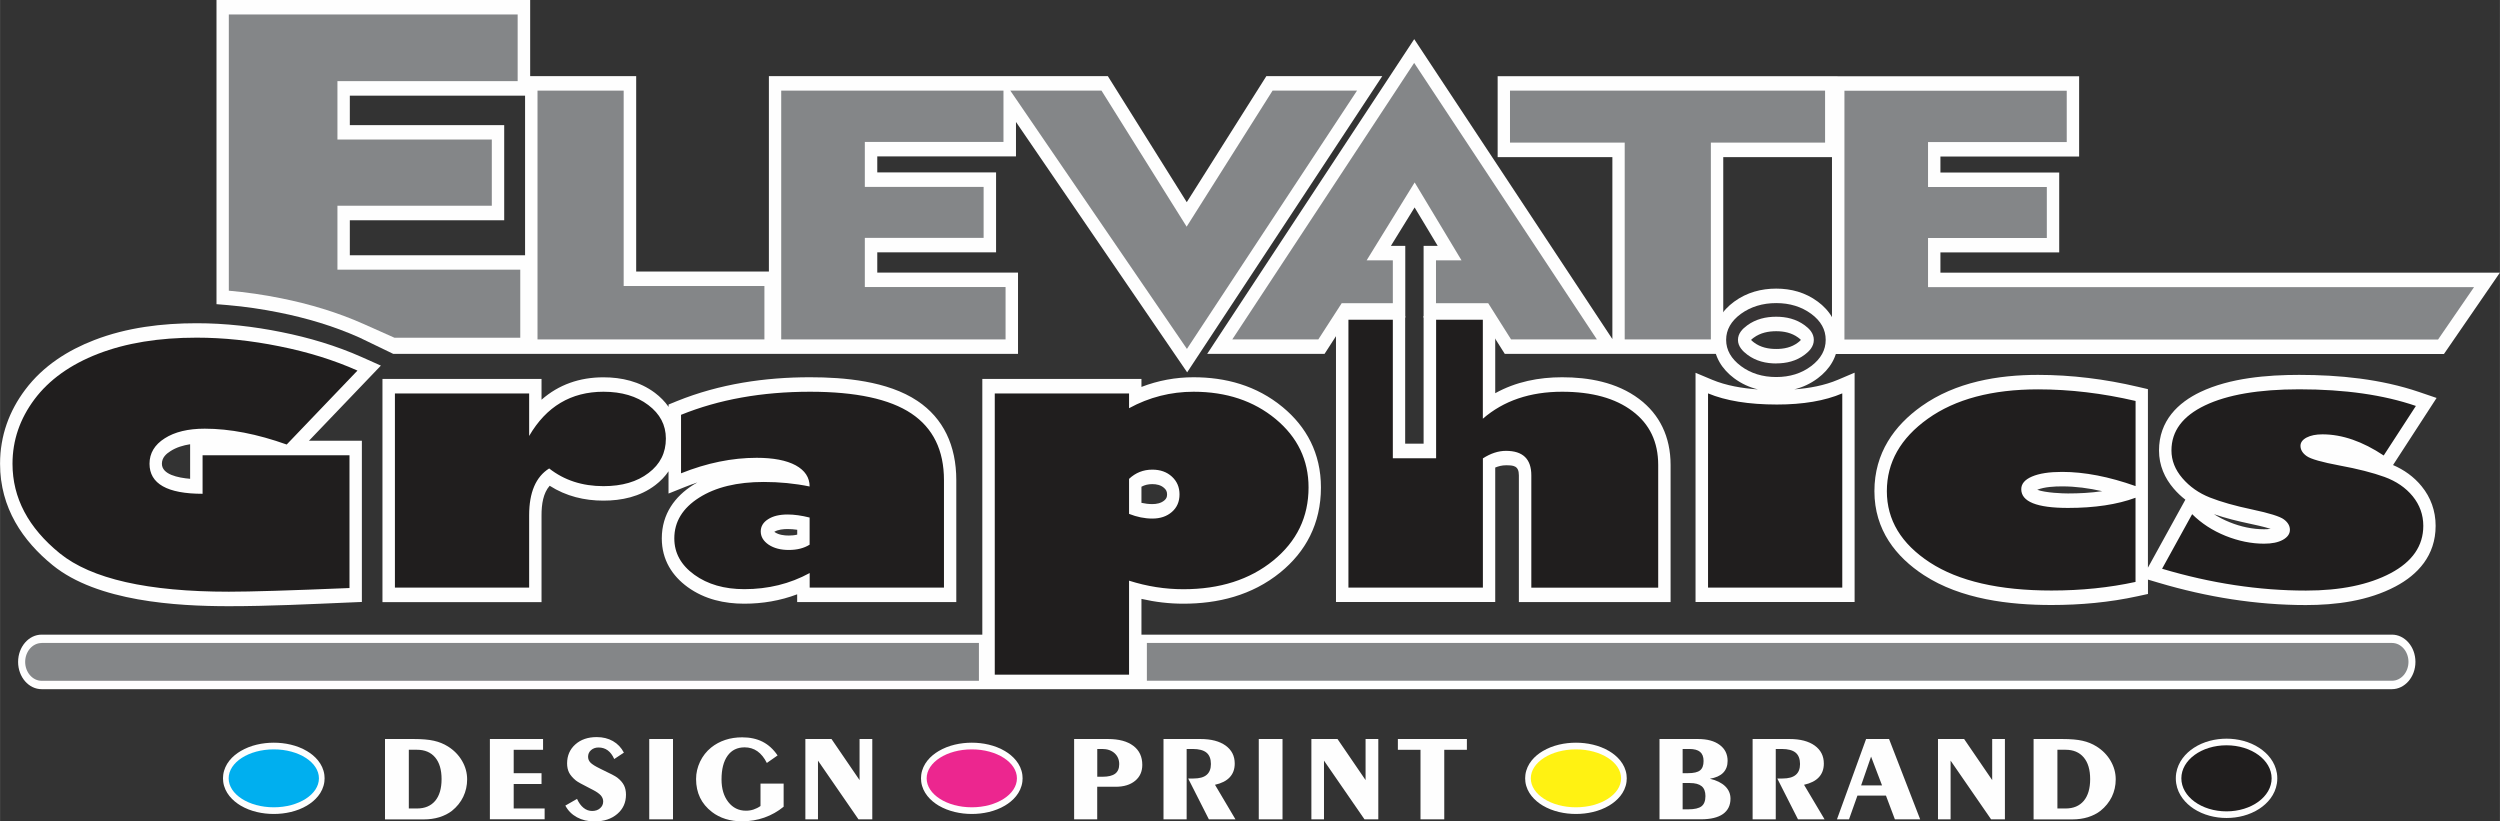
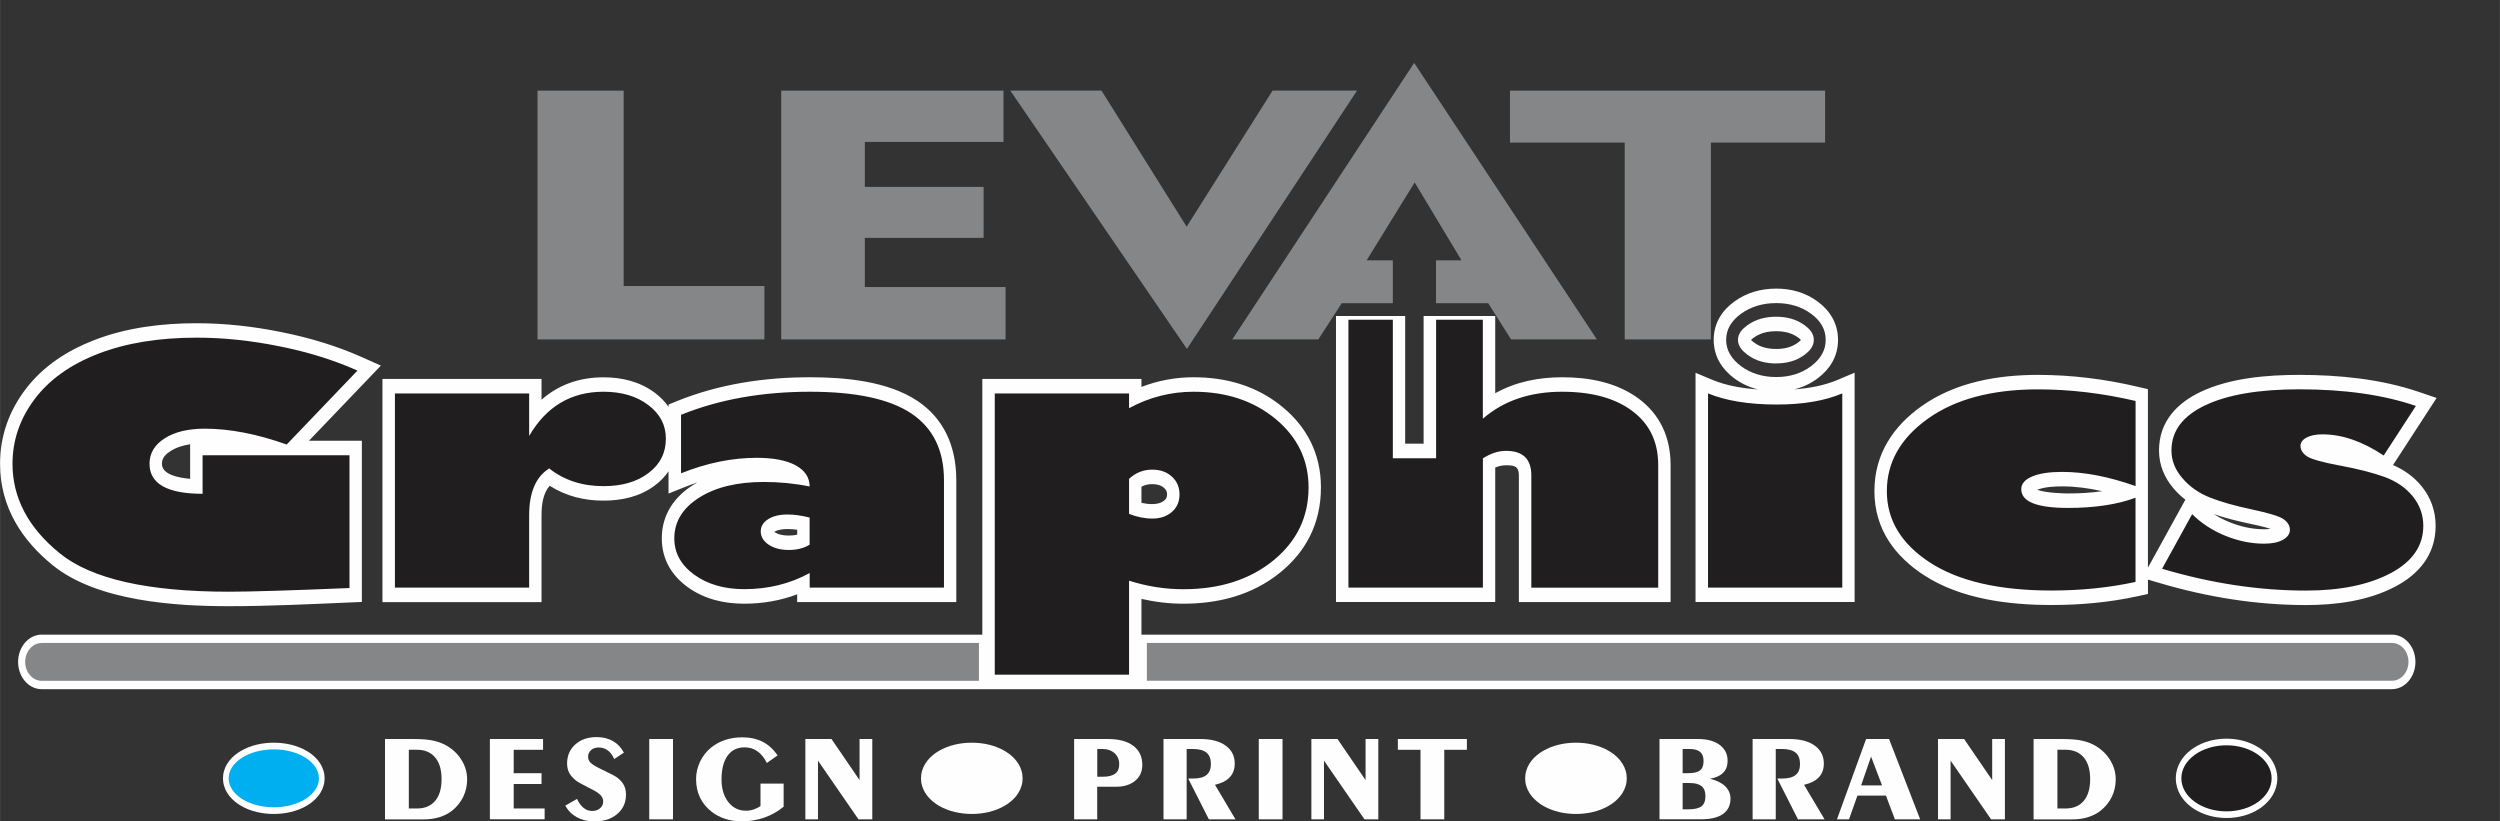
<svg xmlns="http://www.w3.org/2000/svg" xml:space="preserve" width="19.542mm" height="6.421mm" version="1.1" style="shape-rendering:geometricPrecision; text-rendering:geometricPrecision; image-rendering:optimizeQuality; fill-rule:evenodd; clip-rule:evenodd" viewBox="0 0 441.92 145.21">
  <rect x="0" y="0" width="441.92" height="145.21" fill="#333333" stroke="none" />
  <defs>
    <style type="text/css">
   
    .fil0 {fill:#FEFEFE}
    .fil3 {fill:#848688}
    .fil2 {fill:#373435}
    .fil8 {fill:#FFF212}
    .fil7 {fill:#EC268F}
    .fil6 {fill:#00AFEF}
    .fil1 {fill:#201E1E}
    .fil5 {fill:#FEFEFE;fill-rule:nonzero}
    .fil4 {fill:#848688;fill-rule:nonzero}
   
  </style>
  </defs>
  <g id="Layer_x0020_1">
    <g id="_3120516081472">
      <path class="fil0" d="M310.76 68.84c-1.48,-0.36 -2.89,-0.99 -4.21,-1.97 -2.08,-1.55 -3.62,-3.79 -3.62,-6.79 0,-3 1.53,-5.24 3.64,-6.77 2.24,-1.63 4.79,-2.29 7.41,-2.29 2.61,0 5.14,0.66 7.35,2.3 2.09,1.55 3.58,3.78 3.58,6.76 0,2.97 -1.49,5.21 -3.56,6.77 -1.3,0.98 -2.7,1.62 -4.17,1.98 2.63,-0.19 5.32,-0.68 7.72,-1.7l2.94 -1.25 0 40.54 -28.12 0 0 -40.52 2.93 1.23c2.49,1.04 5.34,1.52 8.1,1.71zm-303.42 43.35c55.23,0 110.46,0 165.69,0l0.61 0 0 -45.2 28.13 0 0 1.41c2.96,-1.14 6.04,-1.71 9.21,-1.71 5.64,0 11.12,1.44 15.77,5.29 4.17,3.45 6.75,8.14 6.75,14.19 0,6.43 -2.72,11.39 -7.18,15.02 -5.04,4.1 -11.09,5.53 -17.14,5.53 -2.49,0 -4.97,-0.29 -7.41,-0.85l0 6.32 0.95 0c73.37,0 146.74,0 220.11,0 2.26,0 4.15,2.13 4.15,4.82 0,2.68 -1.9,4.82 -4.15,4.82 -138.51,0 -276.99,0 -415.49,0 -2.26,0 -4.15,-2.13 -4.15,-4.82 0,-2.68 1.9,-4.82 4.15,-4.82zm311.01 -52.1c-0.15,-0.16 -0.38,-0.34 -0.49,-0.42 -1.16,-0.85 -2.53,-1.12 -3.88,-1.12 -1.38,0 -2.78,0.27 -3.97,1.14 -0.11,0.08 -0.32,0.24 -0.48,0.4 0.17,0.18 0.41,0.36 0.52,0.45 1.17,0.88 2.56,1.15 3.93,1.15 1.34,0 2.7,-0.26 3.84,-1.13 0.11,-0.08 0.37,-0.29 0.53,-0.47zm-200.17 23.21c-0.63,0.93 -1.42,1.75 -2.35,2.46 -2.71,2.07 -5.98,2.74 -9.17,2.74 -3.35,0 -6.59,-0.77 -9.5,-2.63 -1.15,1.31 -1.44,3.26 -1.44,5.21l0 15.36 -28.12 0 0 -39.45 28.12 0 0 3.67c3.05,-2.68 6.75,-3.96 10.94,-3.96 3.19,0 6.39,0.71 9.11,2.75 0.94,0.71 1.76,1.54 2.41,2.48l0 -0.42 1.47 -0.6c7.54,-3.05 15.57,-4.22 23.53,-4.22 5.99,0 13.7,0.64 19,4.19 4.57,3.06 6.86,7.87 6.86,14l0 21.55 -28.13 0 0 -1.37c-3.01,1.14 -6.16,1.66 -9.36,1.66 -3.49,0 -6.99,-0.76 -9.99,-2.93 -2.7,-1.96 -4.58,-4.79 -4.58,-8.61 0,-4.37 2.37,-7.44 5.52,-9.44 0.26,-0.16 0.51,-0.32 0.77,-0.46 -0.74,0.25 -1.47,0.52 -2.2,0.81l-2.9 1.16 0 -3.95zm22.74 11.21l0 -0.86c-0.56,-0.08 -1.12,-0.13 -1.68,-0.13 -0.73,0 -1.7,0.08 -2.37,0.49 0.03,0.03 0.07,0.05 0.09,0.07 0.71,0.48 1.66,0.59 2.46,0.59 0.49,0 1,-0.04 1.49,-0.16zm238.78 7.93l0 2.56 -1.79 0.39c-5.02,1.1 -10.15,1.56 -15.26,1.56 -7.4,0 -16.01,-1 -22.58,-5.29 -4.91,-3.21 -8.73,-7.96 -8.73,-14.84 0,-6.77 3.55,-11.61 8.31,-15 6.07,-4.32 13.62,-5.55 20.61,-5.55 5.94,0 11.85,0.74 17.67,2.11l1.76 0.41 0 31.56 6.62 -12.02c-0.74,-0.57 -1.43,-1.22 -2.07,-1.97 -1.58,-1.83 -2.59,-4.09 -2.59,-6.72 0,-5.29 3.41,-8.48 7.3,-10.34 5.25,-2.5 11.87,-3.03 17.48,-3.03 7.06,0 14.44,0.72 21.24,3.04l3.05 1.04 -7.7 11.86c1.9,0.82 3.66,2.03 5.07,3.77 1.58,1.94 2.46,4.3 2.46,6.98 0,5.28 -3.2,8.65 -7.07,10.7 -4.85,2.58 -10.59,3.3 -15.87,3.3 -8.77,0 -17.48,-1.41 -25.98,-3.93l-1.96 -0.58zm21.68 -8.95c-1.23,-0.4 -2.93,-0.75 -3.62,-0.9 -2.13,-0.45 -4.31,-0.98 -6.4,-1.7 0.89,0.57 1.82,1.04 2.79,1.43 1.96,0.79 4,1.24 6.08,1.24 0.35,0 0.76,-0.02 1.16,-0.07zm-41.26 -6.91c1.51,0.56 4.59,0.65 5.45,0.65 1.97,0 4.02,-0.1 6.04,-0.4 -2.34,-0.53 -4.71,-0.85 -7.08,-0.85 -1.34,0 -3.1,0.08 -4.41,0.6zm-95.81 -17.07c3.65,-2.03 7.71,-2.82 11.82,-2.82 4.64,0 9.64,0.85 13.62,3.84 3.6,2.71 5.56,6.65 5.56,11.67l0 24.23 -26.82 0 0 -22.41c0,-1.71 -0.97,-1.77 -2.29,-1.77 -0.66,0 -1.28,0.15 -1.89,0.4l0 23.77 -28.15 0 0 -50.56 12.23 0 0 22.57 3.26 0 0 -22.57 12.66 0 0 13.63zm-62.54 16.54l0 2.84c0.63,0.14 1.27,0.22 1.92,0.22 0.73,0 1.54,-0.14 2.14,-0.66 0.33,-0.29 0.47,-0.56 0.47,-1.05 0,-0.51 -0.16,-0.81 -0.51,-1.13 -0.59,-0.54 -1.37,-0.69 -2.1,-0.69 -0.7,0 -1.33,0.14 -1.92,0.46zm-147.18 -8.14l9.37 0 0 28.5 -2.11 0.09c-7.1,0.3 -14.29,0.66 -21.4,0.66 -9.29,0 -23.24,-0.83 -31.14,-7.24 -5.27,-4.28 -9.31,-10.11 -9.31,-17.93 0,-5 1.64,-9.36 4.44,-13.09 3.21,-4.28 7.63,-7.01 12.21,-8.78 5.78,-2.24 12.04,-2.98 18.11,-2.98 5.03,0 10.05,0.57 15,1.57 4.83,0.97 9.62,2.38 14.2,4.42l3.36 1.5 -12.73 13.3zm-20.99 6.73l0 -6.11c-1.22,0.19 -2.44,0.55 -3.46,1.21 -0.76,0.48 -1.53,1.14 -1.53,2.24 0,1.89 2.82,2.48 4.99,2.66z" />
      <path class="fil1" d="M382.2 100.53l5.31 -9.64c1.64,1.63 3.61,2.91 5.91,3.84 2.3,0.92 4.56,1.38 6.79,1.38 1.39,0 2.49,-0.22 3.33,-0.68 0.83,-0.46 1.25,-1.05 1.25,-1.77 0,-0.7 -0.35,-1.31 -1.06,-1.84 -0.69,-0.52 -2.57,-1.11 -5.59,-1.75 -3.04,-0.64 -5.54,-1.35 -7.49,-2.12 -1.95,-0.77 -3.57,-1.91 -4.86,-3.41 -1.3,-1.51 -1.94,-3.15 -1.94,-4.91 0,-3.43 1.98,-6.08 5.94,-7.97 3.96,-1.89 9.51,-2.84 16.65,-2.84 8.04,0 14.91,0.98 20.62,2.94l-5.69 8.76c-3.74,-2.49 -7.34,-3.74 -10.83,-3.74 -1.15,0 -2.08,0.19 -2.81,0.57 -0.71,0.38 -1.07,0.87 -1.07,1.46 0,0.7 0.37,1.31 1.1,1.82 0.73,0.52 2.68,1.07 5.82,1.66 3.2,0.59 5.85,1.27 7.93,2.02 2.08,0.76 3.75,1.9 5,3.43 1.23,1.52 1.86,3.26 1.86,5.22 0,3.53 -1.93,6.33 -5.78,8.37 -3.86,2.04 -8.85,3.07 -14.96,3.07 -8.3,0 -16.78,-1.28 -25.44,-3.86zm-4.69 -29.66l0 15.06c-4.71,-1.67 -9.03,-2.51 -12.98,-2.51 -2.28,0 -4.05,0.27 -5.33,0.82 -1.26,0.54 -1.9,1.28 -1.9,2.24 0,2.2 2.75,3.31 8.26,3.31 4.72,0 8.69,-0.6 11.94,-1.8l0 14.88c-4.63,1.01 -9.58,1.52 -14.85,1.52 -9.27,0 -16.44,-1.66 -21.51,-4.96 -5.07,-3.31 -7.6,-7.51 -7.6,-12.6 0,-5.09 2.41,-9.36 7.26,-12.82 4.84,-3.45 11.33,-5.18 19.47,-5.18 5.66,0 11.41,0.69 17.24,2.05zm-51.85 -1.33l0 34.33 -23.73 0 0 -34.33c3.12,1.3 7.17,1.97 12.17,1.97 4.64,0 8.5,-0.66 11.56,-1.97zm-63.54 -13.03l0 17.51c3.66,-3.18 8.34,-4.77 14.02,-4.77 5.26,0 9.4,1.14 12.43,3.43 3.04,2.28 4.55,5.45 4.55,9.52l0 21.68 -22.43 0 0 -19.85c0,-2.89 -1.49,-4.33 -4.48,-4.33 -1.36,0 -2.71,0.45 -4.08,1.33l0 22.85 -23.77 0 0 -47.36 7.85 0 0 24.49 7.65 0 0 -24.49 8.27 0zm-62.54 13.03l0 2.62c3.56,-1.94 7.37,-2.91 11.41,-2.91 5.79,0 10.62,1.61 14.5,4.82 3.88,3.22 5.82,7.25 5.82,12.1 0,5.23 -2.08,9.53 -6.24,12.92 -4.16,3.38 -9.45,5.07 -15.89,5.07 -3.23,0 -6.42,-0.5 -9.6,-1.51l0 16.62 -23.74 0 0 -49.72 23.74 0zm0 15.11l0 6.19c1.39,0.55 2.75,0.83 4.12,0.83 1.4,0 2.56,-0.39 3.45,-1.17 0.9,-0.78 1.35,-1.82 1.35,-3.1 0,-1.28 -0.45,-2.33 -1.35,-3.15 -0.89,-0.82 -2.05,-1.23 -3.45,-1.23 -1.6,0 -2.96,0.54 -4.12,1.63zm-79.2 -0.99l0 -10.33c6.71,-2.72 14.32,-4.08 22.81,-4.08 8.09,0 14.07,1.28 17.91,3.85 3.83,2.57 5.76,6.49 5.76,11.78l0 18.99 -23.74 0 0 -2.57c-3.5,1.91 -7.35,2.85 -11.55,2.85 -3.54,0 -6.49,-0.85 -8.84,-2.55 -2.36,-1.71 -3.54,-3.84 -3.54,-6.43 0,-2.94 1.47,-5.34 4.38,-7.19 2.92,-1.86 6.74,-2.78 11.44,-2.78 2.77,0 5.47,0.26 8.1,0.8 0,-1.6 -0.83,-2.84 -2.46,-3.74 -1.65,-0.89 -3.96,-1.33 -6.9,-1.33 -4.35,0 -8.81,0.91 -13.37,2.74zm22.73 12.63l0 -4.8c-1.43,-0.36 -2.73,-0.54 -3.87,-0.54 -1.44,0 -2.6,0.27 -3.46,0.83 -0.87,0.54 -1.31,1.28 -1.31,2.16 0,0.94 0.47,1.71 1.4,2.35 0.94,0.62 2.12,0.93 3.55,0.93 1.47,0 2.69,-0.31 3.68,-0.93zm-49.58 -19.22c3.03,-5.21 7.41,-7.82 13.14,-7.82 3.21,0 5.85,0.78 7.92,2.35 2.07,1.56 3.11,3.53 3.11,5.93 0,2.51 -1.01,4.54 -3.06,6.08 -2.03,1.56 -4.69,2.33 -7.97,2.33 -3.74,0 -6.94,-1.04 -9.6,-3.13 -2.36,1.48 -3.54,4.24 -3.54,8.27l0 12.8 -23.73 0 0 -34.33 23.73 0 0 7.52zm-30.34 -11.57l-12.52 13.08c-5.22,-1.86 -10.05,-2.8 -14.49,-2.8 -2.94,0 -5.3,0.57 -7.08,1.71 -1.78,1.13 -2.68,2.63 -2.68,4.49 0,3.53 3.13,5.31 9.38,5.31l0 -6.81 25.97 0 0 23.47c-10.5,0.44 -17.61,0.65 -21.32,0.65 -14.34,0 -24.31,-2.26 -29.89,-6.78 -5.57,-4.53 -8.36,-9.8 -8.36,-15.83 0,-4.15 1.3,-7.94 3.89,-11.41 2.6,-3.46 6.35,-6.14 11.25,-8.04 4.92,-1.9 10.71,-2.85 17.42,-2.85 4.71,0 9.6,0.51 14.63,1.53 5.05,1.01 9.65,2.44 13.79,4.29z" />
      <path class="fil2" d="M313.99 64.24c1.78,0 3.53,-0.4 5.03,-1.54 0.8,-0.6 1.61,-1.43 1.61,-2.61 0,-1.18 -0.79,-1.98 -1.6,-2.58 -1.52,-1.12 -3.27,-1.52 -5.05,-1.52 -1.81,0 -3.59,0.4 -5.13,1.53 -0.79,0.58 -1.63,1.39 -1.63,2.57 0,1.17 0.87,2.02 1.66,2.61 1.54,1.15 3.3,1.55 5.11,1.55zm0 2.41c-2.42,0 -4.5,-0.64 -6.25,-1.94 -1.73,-1.3 -2.61,-2.84 -2.61,-4.63 0,-1.8 0.88,-3.33 2.61,-4.6 1.75,-1.26 3.83,-1.9 6.25,-1.9 2.4,0 4.46,0.64 6.18,1.9 1.72,1.27 2.56,2.8 2.56,4.6 0,1.78 -0.84,3.33 -2.56,4.63 -1.72,1.3 -3.78,1.94 -6.18,1.94z" />
-       <path class="fil0" d="M324.81 13.48l42.72 0 0 14.19 -24.52 0 0 2.83 21 0 0 14.12 -21 0 0 3.58 98.9 0 -9.89 14.38 -108.18 0 0 -34.8 -19.22 0 0 34.78 -38.62 0 -4.04 -6.4 -10.31 0 0 -12.7 2.49 0c-1.36,-2.26 -2.72,-4.53 -4.08,-6.79 -1.4,2.26 -2.79,4.53 -4.19,6.79l2.54 0 0 12.7 -10.14 0 -4.13 6.4 -20.75 0 36.6 -55.64 35.03 53.02 0 -32.16 -20.28 0 0 -14.31 60.09 0 0 0.02zm-150.77 -0.02l21.79 0 13.95 22.28 14.07 -22.28 20.49 0 -34.49 52.36 -30.26 -44.26 0 6.09 -24.52 0 0 2.83 21 0 0 14.13 -21 0 0 3.58 24.88 0 0 14.37 -87.12 0 -23.32 0 -6.01 -2.9c-4.57,-2.04 -9.34,-3.44 -14.16,-4.41 -2.99,-0.6 -6.01,-1.05 -9.05,-1.31l-2.03 -0.17 0 -53.77 55.45 0 0 13.46 18.74 0 0 34.54 23.46 0 0 -34.54 38.14 0zm-81.23 31.66l0 -28.21 -30.98 0 0 5.21 27.29 0 0 16.82 -27.29 0 0 6.18 30.98 0z" />
      <path class="fil3" d="M241.58 46.02l4.63 0 0 7.58 -9.04 0 -4.13 6.4 -15.21 0 32.15 -48.88 32.3 48.88 -15.17 0 -4.04 -6.4 -9.23 0 0 -7.58 4.51 0c-2.79,-4.64 -5.51,-9.17 -8.28,-13.77 -2.84,4.6 -5.62,9.12 -8.49,13.77z" />
-       <path class="fil4" d="M40.44 51.39l0 -48.83 51.06 0 0 11.78 -31.86 0 0 10.33 27.29 0 0 11.7 -27.29 0 0 11.3 32.32 0 0 12.03 -22.25 0 -5.45 -2.43c-4.69,-2.09 -9.61,-3.54 -14.57,-4.54 -3.06,-0.62 -6.16,-1.07 -9.26,-1.34z" />
      <polygon class="fil4" points="95.01,60 95.01,16.02 110.24,16.02 110.24,50.56 135.12,50.56 135.12,60 " />
      <polygon class="fil4" points="138.09,60 138.09,16.02 177.38,16.02 177.38,25.09 152.87,25.09 152.87,33.04 173.87,33.04 173.87,42.05 152.87,42.05 152.87,50.74 177.75,50.74 177.75,60 " />
      <polygon class="fil4" points="209.81,61.68 178.59,16.02 194.71,16.02 209.76,40.07 224.95,16.02 239.88,16.02 " />
      <polygon class="fil4" points="287.2,60 287.2,25.21 266.92,25.21 266.92,16.02 322.62,16.02 322.62,25.21 302.43,25.21 302.43,60 " />
-       <polygon class="fil4" points="326.04,60.02 326.04,16.04 365.34,16.04 365.34,25.11 340.82,25.11 340.82,33.06 361.82,33.06 361.82,42.07 340.82,42.07 340.82,50.76 437.34,50.76 430.98,60.02 " />
      <path class="fil3" d="M7.35 113.66c55.27,0 110.47,0 165.69,0l0 6.69 -165.69 0c-1.6,0 -2.91,-1.51 -2.91,-3.34l0 0c0,-1.84 1.31,-3.34 2.91,-3.34zm195.38 0c73.39,0 146.85,0 220.11,0 1.6,0 2.91,1.5 2.91,3.34l0 0c0,1.84 -1.31,3.34 -2.91,3.34l-220.11 0 0 -6.69z" />
      <path class="fil5" d="M72.26 132.55l0 10.37 1.45 0c1.38,0 2.45,-0.45 3.21,-1.35 0.75,-0.9 1.13,-2.18 1.13,-3.84 0,-1.66 -0.38,-2.94 -1.14,-3.84 -0.76,-0.9 -1.83,-1.35 -3.2,-1.35l-1.45 0zm-4.21 12.29l0 -14.2 5.07 0c1.48,0 2.68,0.1 3.58,0.31 0.91,0.2 1.73,0.54 2.47,1 1.07,0.67 1.9,1.52 2.5,2.55 0.6,1.03 0.9,2.12 0.9,3.27 0,1.1 -0.23,2.13 -0.69,3.09 -0.46,0.95 -1.12,1.77 -1.99,2.47 -0.63,0.49 -1.37,0.86 -2.22,1.13 -0.85,0.26 -1.77,0.39 -2.75,0.39l-6.87 0zm18.54 0l0 -14.2 9.4 0 0 1.91 -5.19 0 0 4.13 4.92 0 0 1.91 -4.92 0 0 4.33 5.47 0 0 1.91 -9.67 0zm15.41 -3.61c0.31,0.69 0.69,1.21 1.15,1.58 0.46,0.37 0.97,0.55 1.52,0.55 0.57,0 1.04,-0.16 1.4,-0.48 0.37,-0.32 0.55,-0.72 0.55,-1.2 0,-0.39 -0.14,-0.74 -0.41,-1.06 -0.28,-0.31 -0.73,-0.64 -1.35,-0.96l-0.6 -0.31c-1.36,-0.69 -2.18,-1.14 -2.46,-1.37 -0.57,-0.47 -0.97,-0.94 -1.21,-1.4 -0.23,-0.46 -0.35,-1.01 -0.35,-1.63 0,-1.37 0.49,-2.49 1.45,-3.35 0.97,-0.87 2.23,-1.3 3.79,-1.3 1.09,0 2.05,0.24 2.87,0.71 0.82,0.47 1.47,1.15 1.93,2.04l-1.71 1.13c-0.3,-0.68 -0.68,-1.19 -1.14,-1.53 -0.46,-0.34 -1.01,-0.51 -1.64,-0.51 -0.53,0 -0.97,0.16 -1.32,0.47 -0.35,0.31 -0.52,0.7 -0.52,1.17 0,0.39 0.14,0.74 0.43,1.04 0.29,0.3 0.84,0.64 1.66,1.04l0.28 0.14c1.53,0.72 2.46,1.21 2.77,1.45 0.56,0.43 0.95,0.88 1.2,1.36 0.24,0.48 0.36,1.03 0.36,1.67 0,1.4 -0.51,2.53 -1.54,3.41 -1.03,0.88 -2.37,1.32 -4.01,1.32 -1.18,0 -2.21,-0.24 -3.11,-0.73 -0.9,-0.49 -1.59,-1.18 -2.06,-2.07l2.06 -1.18zm16.96 3.61l-4.2 0 0 -14.2 4.2 0 0 14.2zm19.57 -2.24c-1.03,0.84 -2.17,1.49 -3.42,1.93 -1.26,0.44 -2.57,0.66 -3.95,0.66 -1.06,0 -2.03,-0.14 -2.92,-0.42 -0.89,-0.28 -1.69,-0.69 -2.39,-1.23 -0.95,-0.73 -1.65,-1.58 -2.11,-2.54 -0.46,-0.96 -0.7,-2.06 -0.7,-3.29 0,-1.06 0.24,-2.08 0.7,-3.06 0.47,-0.98 1.12,-1.82 1.96,-2.5 0.73,-0.59 1.56,-1.04 2.49,-1.35 0.93,-0.31 1.93,-0.46 3.01,-0.46 1.37,0 2.57,0.26 3.6,0.78 1.02,0.52 1.91,1.33 2.65,2.42l-1.9 1.33c-0.46,-0.92 -1.02,-1.61 -1.67,-2.07 -0.66,-0.46 -1.41,-0.69 -2.26,-0.69 -1.29,0 -2.3,0.49 -3.01,1.48 -0.71,0.99 -1.07,2.38 -1.07,4.19 0,1.64 0.4,2.98 1.2,4 0.8,1.02 1.84,1.53 3.12,1.53 0.48,0 0.92,-0.07 1.34,-0.21 0.42,-0.14 0.83,-0.34 1.23,-0.62l0 -3.96 4.09 0 0 4.08zm3.83 2.24l0 -14.2 4.62 0 4.96 7.26 0 -7.26 2.25 0 0 14.2 -2.44 0 -7.16 -10.38 0 10.38 -2.23 0z" />
      <path class="fil5" d="M193.96 132.4l0 4.91 0.94 0c1,0 1.74,-0.18 2.22,-0.54 0.48,-0.36 0.72,-0.92 0.72,-1.68 0,-0.81 -0.28,-1.45 -0.83,-1.95 -0.56,-0.5 -1.29,-0.74 -2.19,-0.74l-0.85 0zm-4.09 12.44l0 -14.2 5.99 0c1.92,0 3.41,0.4 4.47,1.2 1.06,0.8 1.59,1.92 1.59,3.37 0,1.18 -0.42,2.12 -1.27,2.82 -0.85,0.7 -1.99,1.05 -3.43,1.05l-3.27 0 0 5.76 -4.09 0zm15.8 0l0 -14.2 6.54 0c1.89,0 3.36,0.39 4.44,1.16 1.07,0.78 1.61,1.83 1.61,3.18 0,0.98 -0.29,1.79 -0.88,2.42 -0.58,0.63 -1.45,1.07 -2.61,1.33l3.62 6.11 -4.7 0 -3.66 -7.22 0.94 0c1.04,0 1.82,-0.21 2.32,-0.64 0.5,-0.42 0.76,-1.06 0.76,-1.92 0,-0.9 -0.26,-1.58 -0.78,-2.01 -0.52,-0.43 -1.34,-0.65 -2.45,-0.65l-1.06 0 0 12.44 -4.09 0zm21.04 0l-4.2 0 0 -14.2 4.2 0 0 14.2zm5.1 0l0 -14.2 4.62 0 4.96 7.26 0 -7.26 2.25 0 0 14.2 -2.44 0 -7.16 -10.38 0 10.38 -2.23 0zm19.29 0l0 -12.29 -4 0 0 -1.91 12.2 0 0 1.91 -4 0 0 12.29 -4.2 0z" />
      <path class="fil5" d="M297.44 138.42l0 4.65 0.99 0c1.1,0 1.89,-0.18 2.35,-0.54 0.46,-0.36 0.69,-0.96 0.69,-1.81 0,-0.79 -0.22,-1.37 -0.67,-1.74 -0.45,-0.37 -1.14,-0.56 -2.08,-0.56l-1.27 0zm0 -6.02l0 4.28 0.92 0c1.02,0 1.73,-0.16 2.15,-0.49 0.42,-0.33 0.63,-0.88 0.63,-1.67 0,-0.73 -0.21,-1.27 -0.62,-1.61 -0.41,-0.34 -1.04,-0.51 -1.91,-0.51l-1.17 0zm-4.09 12.44l0 -14.2 6.8 0c1.63,0 2.9,0.34 3.84,1.04 0.93,0.69 1.4,1.63 1.4,2.83 0,0.86 -0.26,1.56 -0.79,2.1 -0.52,0.53 -1.3,0.88 -2.34,1.05 1.18,0.28 2.08,0.73 2.7,1.33 0.62,0.61 0.94,1.34 0.94,2.19 0,1.19 -0.45,2.09 -1.33,2.72 -0.89,0.62 -2.18,0.93 -3.86,0.93l-7.35 0zm16.46 0l0 -14.2 6.54 0c1.88,0 3.36,0.39 4.44,1.16 1.07,0.78 1.61,1.83 1.61,3.18 0,0.98 -0.29,1.79 -0.88,2.42 -0.58,0.63 -1.46,1.07 -2.62,1.33l3.63 6.11 -4.7 0 -3.66 -7.22 0.94 0c1.04,0 1.81,-0.21 2.32,-0.64 0.51,-0.42 0.76,-1.06 0.76,-1.92 0,-0.9 -0.26,-1.58 -0.78,-2.01 -0.52,-0.43 -1.34,-0.65 -2.45,-0.65l-1.06 0 0 12.44 -4.09 0zm19.18 -6l3.7 0 -1.94 -5.09 -1.76 5.09zm-4.27 6l5.15 -14.2 4.06 0 5.5 14.2 -4.47 0 -1.58 -4.2 -5.04 0 -1.49 4.2 -2.13 0zm17.86 0l0 -14.2 4.62 0 4.96 7.26 0 -7.26 2.25 0 0 14.2 -2.44 0 -7.16 -10.38 0 10.38 -2.23 0zm21.11 -12.29l0 10.37 1.45 0c1.38,0 2.45,-0.45 3.21,-1.35 0.75,-0.9 1.13,-2.18 1.13,-3.84 0,-1.66 -0.38,-2.94 -1.14,-3.84 -0.76,-0.9 -1.83,-1.35 -3.2,-1.35l-1.45 0zm-4.21 12.29l0 -14.2 5.07 0c1.48,0 2.68,0.1 3.58,0.31 0.91,0.2 1.73,0.54 2.47,1 1.07,0.67 1.9,1.52 2.5,2.55 0.6,1.03 0.9,2.12 0.9,3.27 0,1.1 -0.23,2.13 -0.69,3.09 -0.47,0.95 -1.13,1.77 -2,2.47 -0.63,0.49 -1.37,0.86 -2.22,1.13 -0.85,0.26 -1.77,0.39 -2.75,0.39l-6.87 0z" />
      <path class="fil0" d="M48.39 131.29c1.97,0 4.09,0.43 5.86,1.48 1.42,0.84 2.82,2.24 3.08,4.2 0.02,0.2 0.04,0.41 0.04,0.62 0,0.21 -0.01,0.41 -0.04,0.62 -0.26,1.96 -1.65,3.35 -3.08,4.2 -1.77,1.05 -3.89,1.48 -5.86,1.48 -1.97,0 -4.09,-0.43 -5.86,-1.48 -1.42,-0.85 -2.82,-2.24 -3.08,-4.2 -0.03,-0.2 -0.04,-0.41 -0.04,-0.62 0,-0.21 0.01,-0.41 0.04,-0.62 0.26,-1.96 1.65,-3.36 3.08,-4.2 1.77,-1.05 3.89,-1.48 5.86,-1.48zm123.39 0c1.97,0 4.09,0.43 5.86,1.48 1.42,0.84 2.82,2.24 3.08,4.2 0.03,0.2 0.04,0.41 0.04,0.62 0,0.21 -0.01,0.41 -0.04,0.62 -0.26,1.96 -1.65,3.36 -3.08,4.2 -1.77,1.05 -3.89,1.48 -5.86,1.48 -1.97,0 -4.09,-0.44 -5.86,-1.48 -1.42,-0.85 -2.82,-2.24 -3.08,-4.2 -0.03,-0.2 -0.04,-0.41 -0.04,-0.62 0,-0.21 0.01,-0.41 0.04,-0.62 0.26,-1.96 1.65,-3.36 3.08,-4.2 1.77,-1.05 3.89,-1.48 5.86,-1.48zm106.8 0c1.97,0 4.09,0.43 5.86,1.48 1.42,0.84 2.82,2.24 3.08,4.2 0.03,0.2 0.04,0.41 0.04,0.62 0,0.21 -0.01,0.41 -0.04,0.62 -0.26,1.96 -1.65,3.35 -3.08,4.2 -1.77,1.05 -3.89,1.48 -5.86,1.48 -1.97,0 -4.09,-0.43 -5.86,-1.48 -1.42,-0.85 -2.82,-2.24 -3.08,-4.2 -0.02,-0.2 -0.04,-0.41 -0.04,-0.62 0,-0.21 0.01,-0.41 0.04,-0.62 0.26,-1.96 1.65,-3.36 3.08,-4.2 1.77,-1.05 3.89,-1.48 5.86,-1.48zm123.98 6.3c0,0.31 -0.02,0.61 -0.07,0.91 -0.32,2.01 -1.64,3.52 -3.1,4.47 -1.74,1.14 -3.83,1.63 -5.8,1.63 -1.98,0 -4.06,-0.5 -5.8,-1.63 -1.46,-0.96 -2.78,-2.46 -3.1,-4.47 -0.05,-0.3 -0.07,-0.61 -0.07,-0.91 0,-0.31 0.02,-0.61 0.07,-0.91 0.33,-2.01 1.64,-3.51 3.1,-4.47 1.74,-1.14 3.83,-1.63 5.8,-1.63 1.98,0 4.07,0.5 5.8,1.64 1.46,0.96 2.78,2.46 3.1,4.47 0.05,0.3 0.07,0.61 0.07,0.91z" />
      <path class="fil6" d="M48.39 132.47c4.41,0 7.98,2.29 7.98,5.12 0,2.83 -3.57,5.12 -7.98,5.12 -4.41,0 -7.98,-2.29 -7.98,-5.12 0,-2.83 3.57,-5.12 7.98,-5.12z" />
-       <path class="fil7" d="M171.78 132.47c4.41,0 7.98,2.29 7.98,5.12 0,2.83 -3.57,5.12 -7.98,5.12 -4.41,0 -7.98,-2.29 -7.98,-5.12 0,-2.83 3.57,-5.12 7.98,-5.12z" />
-       <path class="fil8" d="M278.58 132.47c4.41,0 7.98,2.29 7.98,5.12 0,2.83 -3.57,5.12 -7.98,5.12 -4.41,0 -7.98,-2.29 -7.98,-5.12 0,-2.83 3.57,-5.12 7.98,-5.12z" />
      <path class="fil1" d="M393.58 131.75c4.41,0 7.98,2.61 7.98,5.84 0,3.23 -3.57,5.84 -7.98,5.84 -4.41,0 -7.98,-2.61 -7.98,-5.84 0,-3.23 3.57,-5.84 7.98,-5.84z" />
    </g>
  </g>
</svg>